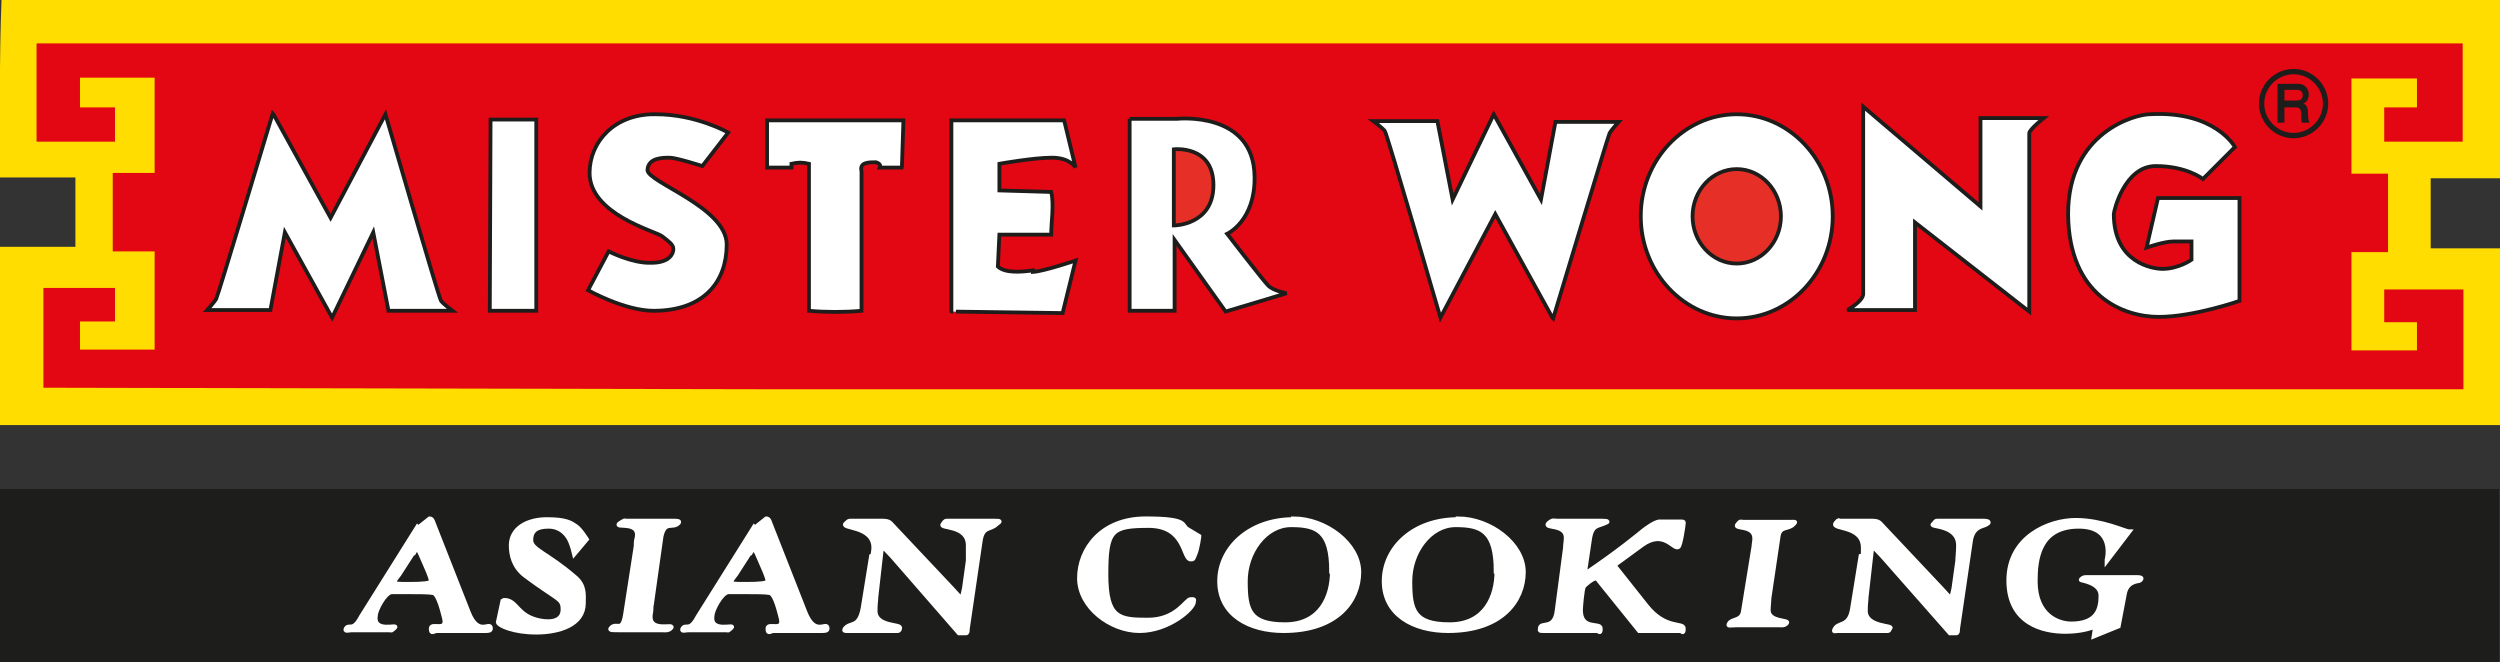
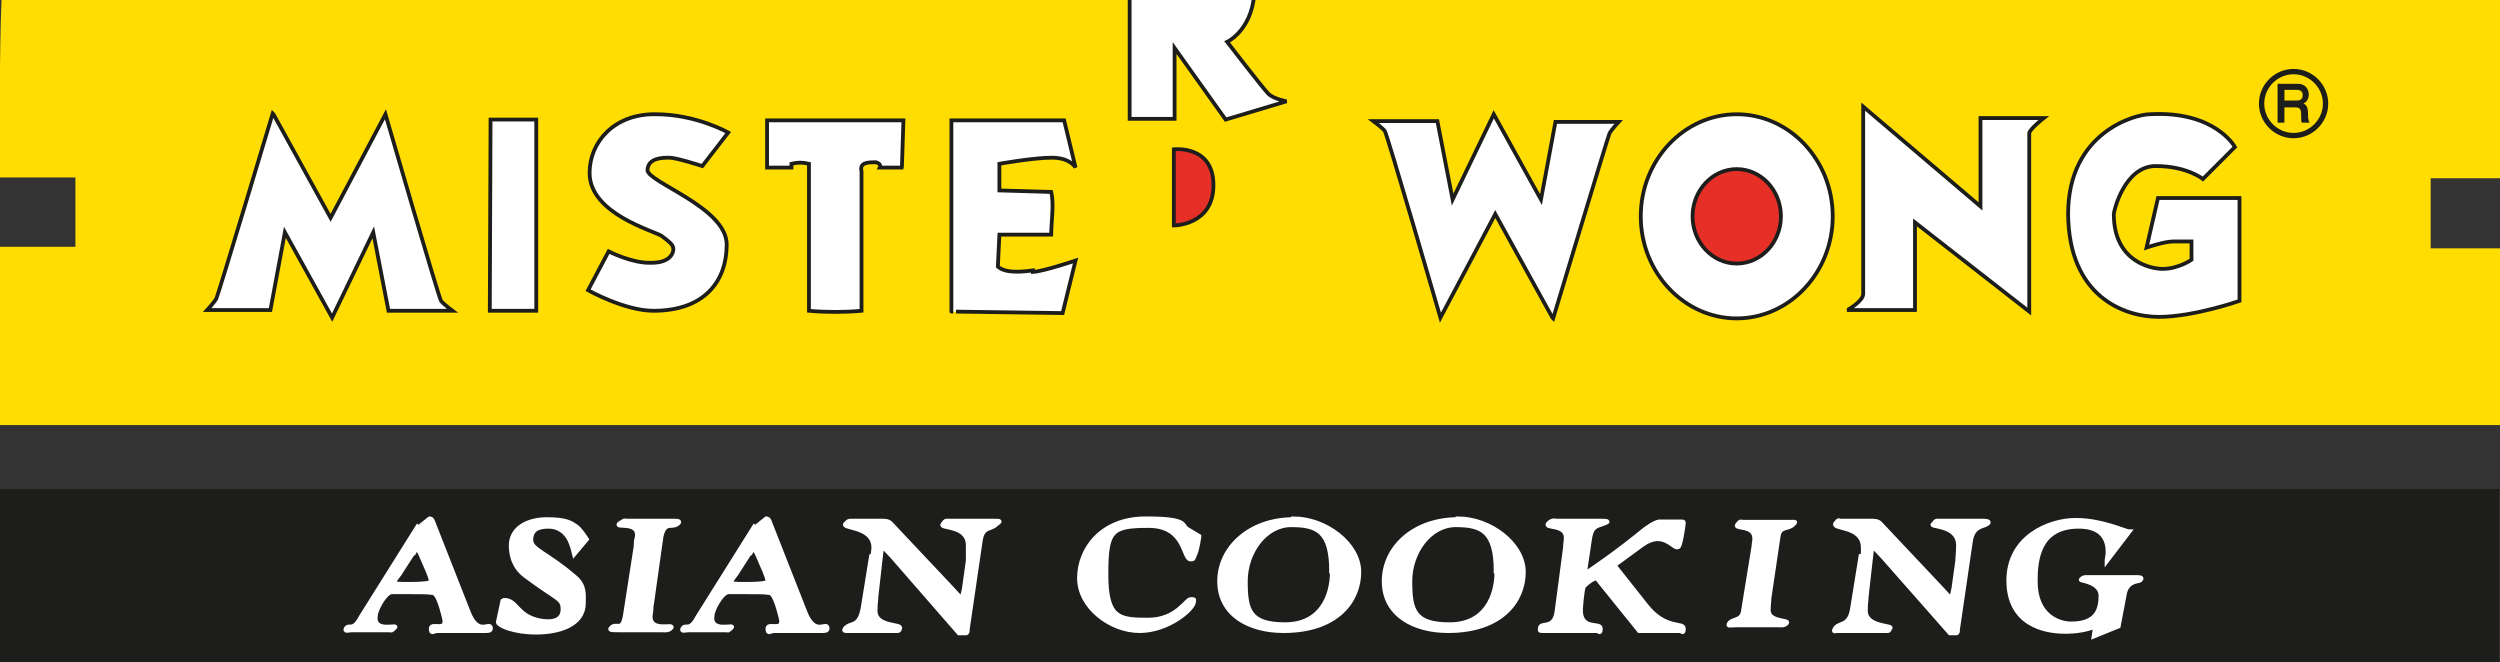
<svg xmlns="http://www.w3.org/2000/svg" id="Ebene_1" version="1.1" viewBox="0 0 328.2 86.9">
  <rect x="0" y="0" width="328.2" height="86.9" fill="#333333" stroke="none" />
  <defs>
    <style>
      .st0 {
        fill: #fd0;
      }

      .st1 {
        fill: #1d1d1b;
      }

      .st2 {
        fill: #e63027;
      }

      .st2, .st3, .st4 {
        stroke: #1d1d1b;
      }

      .st2, .st4 {
        stroke-width: .5px;
      }

      .st5 {
        fill: #e30613;
      }

      .st6 {
        stroke-width: .5px;
      }

      .st6, .st4, .st7 {
        fill: #fff;
      }

      .st6, .st7 {
        stroke: #fff;
      }

      .st3 {
        fill: none;
        stroke-width: .7px;
      }

      .st7 {
        stroke-width: .6px;
      }
    </style>
  </defs>
  <path class="st0" d="M319.1,23.4v9.2h9.1v23.2S0,55.8,0,55.8v-23.4h9.9v-9.1H0C0,15.4-.1,7.4.2,0h328v23.4h-9.1Z" />
-   <path class="st5" d="M313,38v4.3h4.3v3.7h-8.6v-12.9h4.8v-10.3h-4.8v-12.5h8.6v3.8h-4.3v4.5h10.3V5.7H4.8v12.9h10.3v-4.5h-4.6v-3.9h9.8v12.5h-5.5v10.3h5.5v12.9h-9.8v-3.7h4.6v-4.4H5.7v13.1l93.9.2h223.8v-13.1h-10.3Z" />
  <polygon class="st4" points="70.4 40.8 64.3 40.8 64.4 15.7 70.4 15.7 70.4 40.8" />
  <path class="st4" d="M118.6,22h-3.1c.2-.4-.2-.6-.5-.7-1,0-2.2,0-1.9,1.2v18.3c-2.2.2-4.7.2-6.9,0v-19.3c-.9-.2-1.4-.2-2.3,0v.5h-3.2v-6.2h17.9l-.2,6.2Z" />
  <path class="st4" d="M135.6,35.5c-1.5.2-3.6.4-4.6-.5l.2-4.2h6.8c0-1.6.4-4,0-5.6l-6.8-.2v-3.5s4.5-.8,6.9-.8,3.1,1.3,3.1,1.3l-1.5-6.2h-14.8v25.1c-.1,0,14.6.2,14.6.2l1.7-6.9s-4.1,1.4-5.6,1.5Z" />
  <path class="st3" d="M305.3,13.6c0,2.3-1.9,4.2-4.2,4.2s-4.2-1.9-4.2-4.2,1.9-4.2,4.2-4.2,4.2,1.9,4.2,4.2Z" />
  <path class="st1" d="M299.9,13.3v-1.5h1.6c.5,0,.8.2.8.7s-.3.7-.8.7h-1.6ZM299,16.1h.9v-2h1.5c.7,0,.7.5.7,1.2s0,.6.1.8h1c-.2-.3-.2-.8-.2-1.1,0-.7-.1-1.2-.6-1.4h0c.4-.2.7-.6.7-1.2s-.4-1.4-1.4-1.4h-2.7v5.1Z" />
  <path class="st4" d="M35.8,14.9s-7.2,24-7.4,24.3c-.2.4-1.2,1.5-1.2,1.5h8.3l1.9-10.2,6.2,11.2,5.4-11.2,2,10.3h8.4s-1.2-.9-1.5-1.3c-.3-.4-7.3-24.5-7.3-24.5l-7.2,13.6-7.5-13.6Z" />
  <path class="st4" d="M203.9,41.8s7.2-23.9,7.4-24.3c.2-.4,1.2-1.5,1.2-1.5h-8.3l-1.9,10.2-6.2-11.2-5.4,11.2-2-10.3h-8.4s1.2.9,1.5,1.3c.3.4,7.3,24.5,7.3,24.5l7.2-13.6,7.5,13.6Z" />
-   <path class="st4" d="M148.3,15.6v25.2h5.9v-9.3l6.7,9.4,8-2.4s-1.7-.3-2.4-1c-.7-.7-5.4-6.8-5.4-6.8,0,0,3.7-1.7,3.6-7.5-.1-8.7-10.2-7.6-10.2-7.6h-6.2Z" />
+   <path class="st4" d="M148.3,15.6h5.9v-9.3l6.7,9.4,8-2.4s-1.7-.3-2.4-1c-.7-.7-5.4-6.8-5.4-6.8,0,0,3.7-1.7,3.6-7.5-.1-8.7-10.2-7.6-10.2-7.6h-6.2Z" />
  <path class="st2" d="M154.1,29.6v-10s5.2-.6,5.2,4.7-5.2,5.3-5.2,5.3Z" />
  <path class="st4" d="M240.6,28.4c0,7.4-5.7,13.4-12.6,13.4s-12.6-6-12.6-13.4,5.7-13.4,12.6-13.4,12.6,6,12.6,13.4Z" />
  <path class="st2" d="M233.8,28.4c0,3.4-2.6,6.2-5.8,6.2s-5.8-2.8-5.8-6.2,2.6-6.2,5.8-6.2,5.8,2.8,5.8,6.2Z" />
  <path class="st4" d="M242.7,40.7h8.7v-11.5l15,11.7s0-22.9,0-23.4c0-.5,1.9-2,1.9-2h-8.3v11.6l-15.4-13.1s0,23.7,0,24.6-1.9,2-1.9,2Z" />
  <path class="st4" d="M283.3,26h10.7v13.5s-6,2.1-10.6,2.1-11.8-2.7-11.9-13.5c0-10.8,8.9-13.1,10.7-13.1,8.6-.5,11.2,4.3,11.2,4.3l-4.2,4.2s-2.1-1.7-6.2-1.7-5.5,5.9-5.5,6.3c0,6.4,5.1,7.2,6.4,7.2,2.1,0,3.8-1.2,3.8-1.2v-2.4s-1.2,0-2.4,0-3.5.8-3.5.8l1.5-6.5Z" />
  <path class="st4" d="M95.6,17.4l-3.4,4.4s-3.4-1.1-4.3-1.1-2.8,0-2.9,1.6,10.4,4.9,10.4,9.8-3,8.7-9.6,8.7c-3.8,0-8.6-2.7-8.6-2.7l2.7-5.1s3.1,1.6,5.6,1.5c2.4,0,2.9-1.2,2.9-1.8s-.6-1-1.5-1.7c-1-.7-9.5-2.9-9.5-8.3,0-4.1,3.3-7.8,8.7-7.7,5.3,0,9.5,2.4,9.5,2.4Z" />
  <rect class="st1" x="0" y="64.2" width="328.1" height="22.7" />
  <path class="st7" d="M66.2,78.8c1.7,0,1.6,2.1,4.7,2.7,1.6.3,3,0,3-1.5s-.6-1.2-4.9-4.4c-1.6-1.2-1.9-2.8-1.9-4,0-2.2,2.1-3.4,4.7-3.4s3.2.5,3.8.9c.6.4,1.4,1.7,1.4,1.7l-1.6,1.9s-.3-1.3-.7-2c-.4-.7-1.2-1.6-2.7-1.6s-2.3.5-2.3,1.8,2.1,1.7,5.8,4.9c1.3,1.1,1.1,2.3,1.1,3.4,0,2.8-3.2,3.8-6.2,3.8s-4.9-.9-5-1.3l.6-2.8Z" />
  <path class="st7" d="M85.5,78.8c0,.6,0,1.4-.1,1.8-.4,2.7,3.5,1.1,2.6,1.9-.3.3-.9.2-1.1.2-.7,0-1.6,0-2.9,0s-2,0-2.8,0-1.2,0-1-.2c.7-.9,1.5.7,1.9-1.8l1.4-9c0-.3,0-.7.1-1,.6-2.5-3.2-1.3-2.2-2,.8-.5.5-.3.8-.3.6,0,1.5,0,3.6,0s1.7,0,2.4,0,1,0,.9.2c-.8.9-1.8-.4-2.3,1.8l-1.2,8.5Z" />
  <path class="st7" d="M98.5,72.6c.1-.2.3-.5.5-.5s.2.3.4.6l1,2.3c.2.5.4,1,.4,1.3s-1.1.4-2.8.4-2,0-2-.3.3-.6.6-1l1.8-2.8ZM99,69.2l-7.4,11.8c-1.1,2.1-1.6.8-2,1.6-.1.3.4.1.8.1.8,0,1.4,0,2.5,0s1.7,0,2.3,0,.2.2.8-.3c.6-.5-2.9.8-2.5-1.6,0-.7,1.2-3,2.1-3.1.4,0,1.1,0,2.4,0s2.4,0,3,.1c.8,0,1.4,2.9,1.5,3.2.6,2.1-1.7.7-1.7,1.5s.3.3.8.3c1.1,0,2.1,0,4.3,0s1.4,0,1.9,0,.8,0,.8-.3c0-1-1.6,1.2-2.9-2.1l-4.6-11.7c-.1-.3-.2-.6-.5-.6l-1.5,1.2Z" />
  <path class="st7" d="M54.3,72.6c.1-.2.3-.5.5-.5s.2.3.4.6l1,2.3c.2.5.4,1,.4,1.3s-1.1.4-2.8.4-2,0-2-.3.3-.6.6-1l1.8-2.8ZM54.8,69.2l-7.4,11.8c-1.1,2.1-1.6.8-2,1.6-.1.3.4.1.8.1.8,0,1.4,0,2.5,0s1.7,0,2.3,0,.2.2.8-.3c.6-.5-2.9.8-2.5-1.6,0-.7,1.2-3,2.1-3.1.4,0,1.1,0,2.4,0s2.4,0,3,.1c.8,0,1.4,2.9,1.5,3.2.6,2.1-1.7.7-1.7,1.5s.3.3.8.3c1.1,0,2.1,0,4.3,0s1.4,0,1.9,0,.8,0,.8-.3c0-1-1.6,1.2-2.9-2.1l-4.6-11.7c-.1-.3-.2-.6-.5-.6l-1.5,1.2Z" />
  <path class="st7" d="M114.6,72.9c0-.3.1-.6.1-1,0-3-4.6-2.5-3.6-3.2.2-.2.3-.3.5-.3s.7,0,2.2,0,1.7,0,2,0,.8,0,1.1.3l8.1,8.6c.7.8,1.1,1.2,1.2,1.2s.2-.3.4-1.3l.5-3.6c0-.5,0-1.1,0-2,0-2.8-3.9-2.2-3.3-2.8.2-.2.2-.4.5-.4s2,0,3.1,0,2.3,0,2.9,0c1.2,0,1,0,.5.4-.8.8-1.8.2-2.1,2.2l-1.7,11.6c0,.3,0,.5-.2.5s-.8,0-.9,0l-8.8-10.1c-.6-.6-1.1-1.2-1.2-1.2s-.2.2-.2.4l-.7,6.2c0,.5-.1.7-.1,1.8,0,2.2,3.6,1.7,3.2,2.3,0,.1,0,.3-.3.3-.3,0-2.1,0-2.7,0s-3.4,0-3.8,0-.5,0-.4-.2c.7-1,1.9,0,2.4-2.8l1.1-6.8Z" />
  <path class="st7" d="M157.4,70.5s-.2,1.5-.5,2.2c-.3.7-.2.7-.6.7-1,0-.6-4.4-5.5-4.4s-5.6.6-5.6,6.4,1.7,6,5.5,6,5-2.7,5.6-2.7.4,0,.4.3c0,.9-3.3,3.8-7.1,3.8s-7.9-3.1-7.9-6.9,2.9-7.8,8.7-7.8,4.6.9,5.5,1.4l1.5.9Z" />
  <path class="st7" d="M174.9,75c0,3.3-1.5,7-6.2,7s-5.2-1.9-5.2-5.7,2.6-7.4,6-7.4,5.3.8,5.3,6.1ZM169.8,68.2c-5.7,0-9.7,3.7-9.7,8.1s3.9,6.5,8.4,6.5c7.1,0,9.9-4,9.9-7.7s-4.4-7-8.6-7Z" />
  <path class="st7" d="M196.5,75c0,3.3-1.5,7-6.2,7s-5.2-1.9-5.2-5.7,2.6-7.4,6-7.4,5.3.8,5.3,6.1ZM191.4,68.2c-5.8,0-9.7,3.7-9.7,8.1s3.9,6.5,8.4,6.5c7.1,0,9.9-4,9.9-7.7s-4.4-7-8.6-7Z" />
  <path class="st7" d="M217.9,68.5c.5,0,1.6,0,2.4,0s.7,0,.7.2-.4,3-.7,3.1c-.6.3-1.9-2.3-4.7-.3l-3.7,2.7,4.2,5.3c2.5,3.2,4.9,2.2,4.9,3s-.2.3-.4.3-1,0-2.8,0-2.1,0-2.6,0l-5-6.2c-.4-.5-.5-.7-.7-.7-.4,0-1.4.8-1.6,1.1-.2.3-.4,2.7-.4,3.1,0,2.7,2.6,1.6,2.6,2.4s-.2.3-.4.3c-.4,0-1.1,0-3.8,0s-2.1,0-3,0-.7,0-.7-.3c0-.9,1.9.3,2.2-2.3l1.1-8.3c0-.5.1-.8.1-1.3,0-1.9-3-1.2-2.3-1.9.6-.5.7-.3,1.1-.3,1.1,0,2.3,0,3.4,0,1,0,1.5,0,2.1,0s1.5,0,.9.2c-1,.5-1.8.2-2.1,2.1l-.7,4.7c4.6-3.1,7.2-5.3,7.7-5.7.5-.4,1.5-1.1,2.1-1.2Z" />
  <path class="st6" d="M232.3,78.3c0,.6-.1,1.3-.1,1.8,0,1.6,2.8,1.2,2.4,1.7-.3.4-.8.3-1,.3-.7,0-1.6,0-2.9,0s-2,0-2.8,0-1.2.2-.9-.3c.4-.6,1.6-.3,1.8-1.5l1.4-8.6c0-.3.1-.6.1-1,0-1.9-2.9-1.1-2.2-1.9.4-.5.4-.3.8-.3s1.5,0,3.6,0,1.7,0,2.4,0,1-.1.6.3c-.7.8-1.8.2-2,1.6l-1.2,8.1Z" />
  <path class="st7" d="M244.6,72.9c0-.3,0-.6,0-1,0-3-4.2-2.4-3.6-3.2.5-.6.3-.3.5-.3s.7,0,2.2,0,1.7,0,2,0,.8,0,1.1.3l8.1,8.6c.7.8,1.1,1.2,1.2,1.2s.2-.3.4-1.3l.5-3.6c0-.5.1-1.1.1-2,0-2.8-3.9-2.4-3.3-2.8.2-.1.2-.4.5-.4s2,0,3.1,0,2.3,0,2.9,0c1.1,0,.7.3.5.4-.4.3-1.8.2-2.1,2.2l-1.7,11.6c0,.3,0,.5-.2.5s-.7,0-.8,0l-8.9-10.1c-.6-.6-1.1-1.2-1.2-1.2s-.2.2-.2.4l-.7,6.2c0,.5-.1.7-.1,1.8,0,2.2,3.8,1.9,3.2,2.3-.1,0,0,.3-.3.3-.3,0-2.1,0-2.7,0s-3.4,0-3.8,0-.5.1-.5,0c.4-1.3,2-.2,2.4-3l1.1-6.8Z" />
  <path class="st7" d="M276.6,73.5s1.2-4.4-3.7-4.4c-5.3,0-5.7,4.4-5.7,7.2,0,4.6,3.1,5.6,4.7,5.6,3.4,0,3.9-1.9,3.9-3.7s-2.7-2-2.6-2.1c.3-.3.4-.3.9-.3s1.5,0,3.4,0,1.9,0,2.9,0,.7.2.5.4c-.1.1-1.7,0-2,1.8l-.8,4.2-3.2,1.3.2-1.3c-1.2.5-2.6.7-4,.7-2.8,0-7.4-1-7.4-6.7s5.3-7.9,8.8-7.9,6.5,1.5,7,1.5l-2.9,3.8Z" />
</svg>